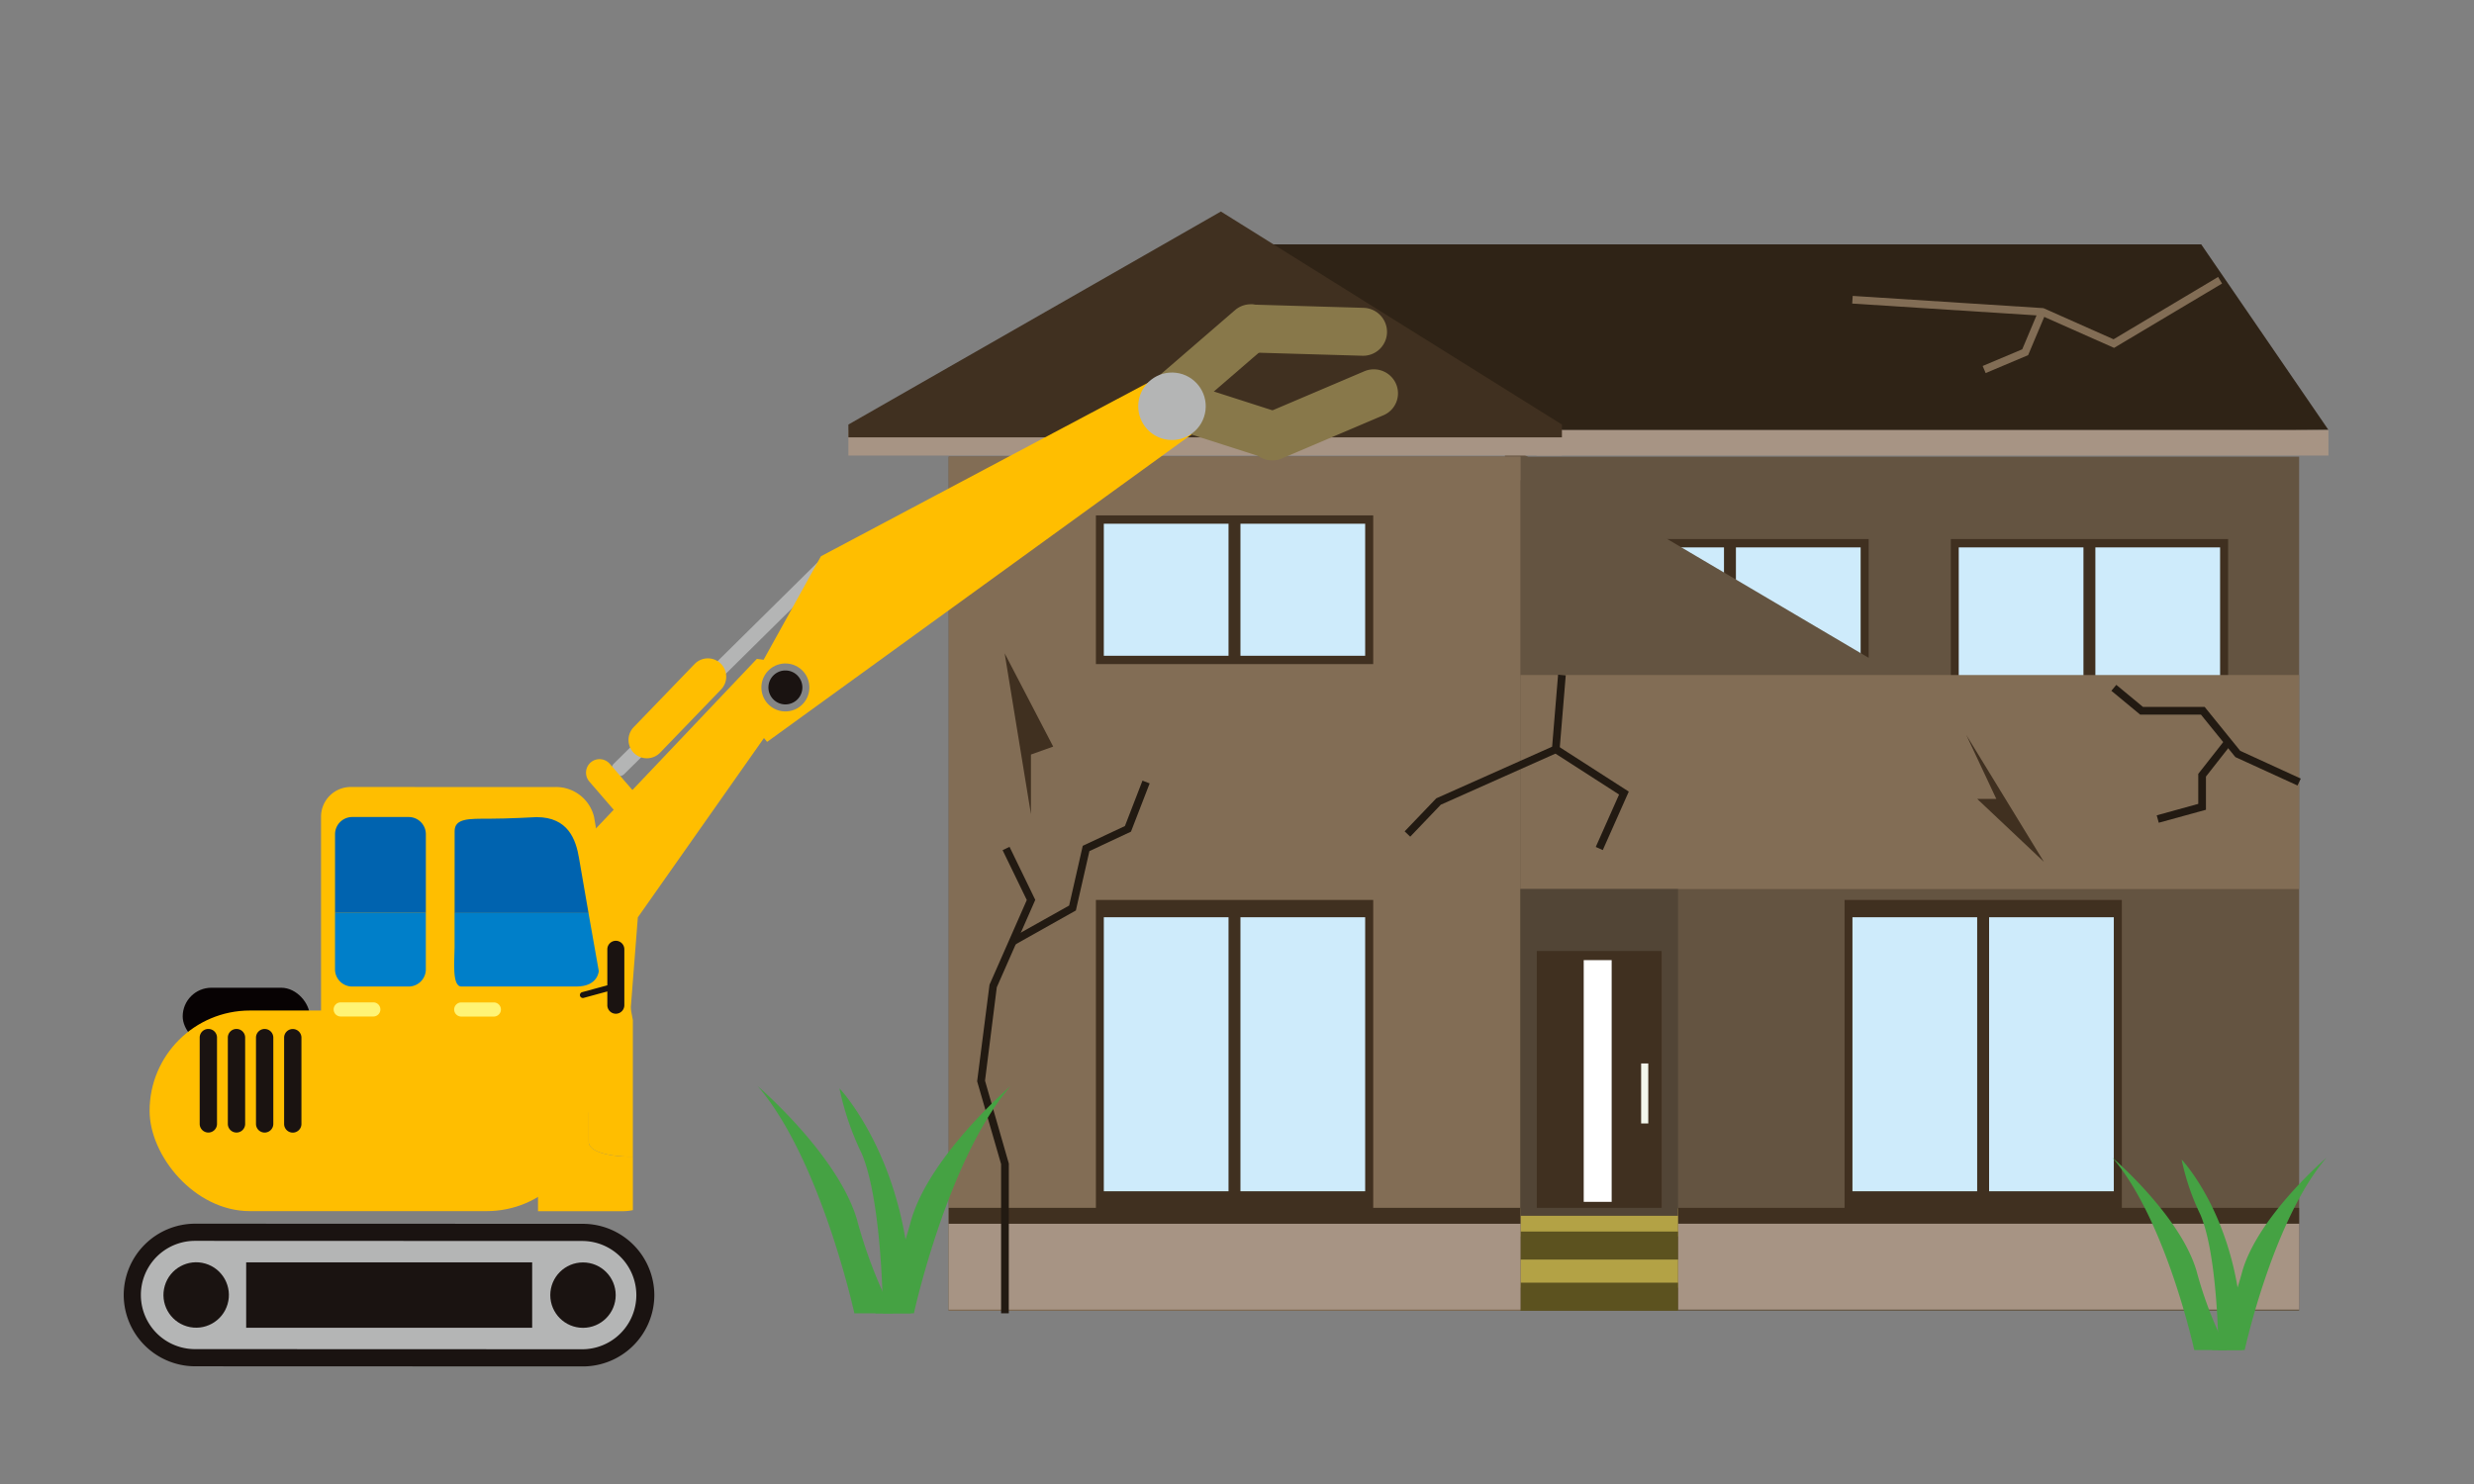
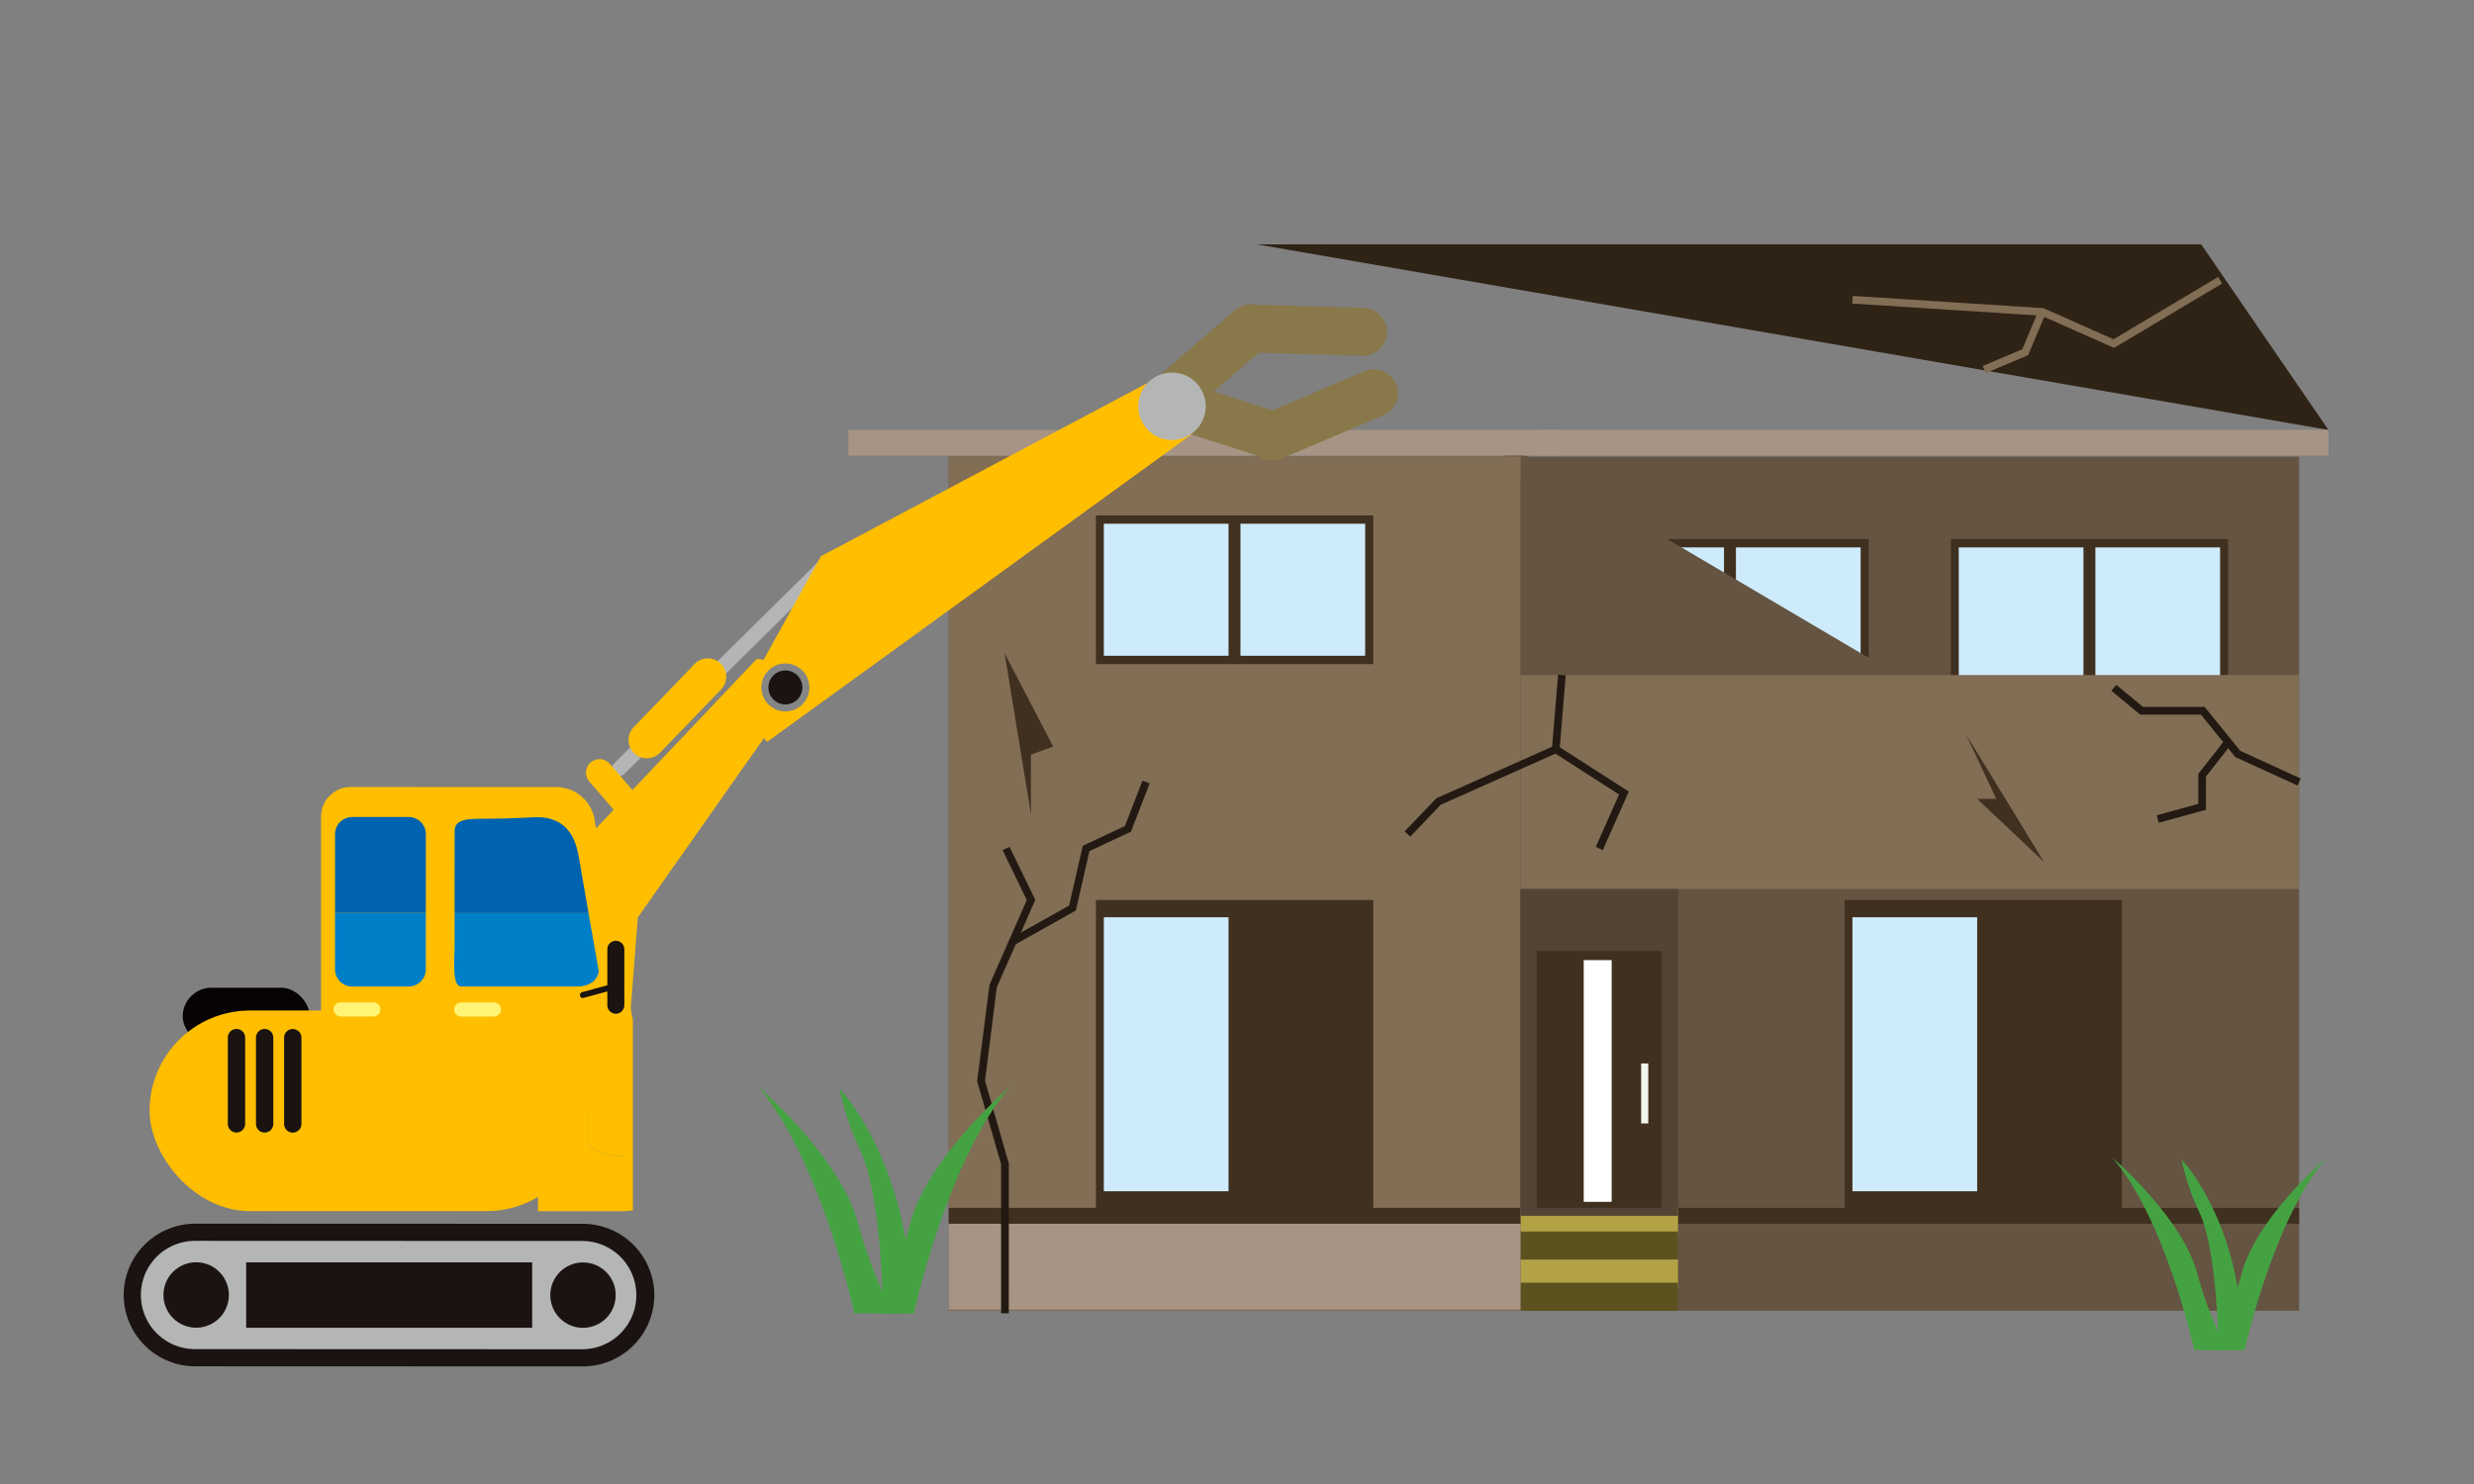
<svg xmlns="http://www.w3.org/2000/svg" width="200" height="120" viewBox="0 0 200 120">
  <rect x="0" y="0" width="200" height="120" fill="#808080" stroke="none" />
  <g id="sample_obj12" transform="translate(-176 -3923)">
    <rect id="長方形_27055" data-name="長方形 27055" width="200" height="120" rx="10" transform="translate(176 3923)" fill="#dcdcdc" opacity="0" />
    <g id="グループ_4588" data-name="グループ 4588" transform="translate(237.257 3940.103)">
-       <path id="パス_71038" data-name="パス 71038" d="M250.886,83.367,240.6,68.359H164.254V84.4Z" transform="translate(-123.909 -65.704)" fill="#2f2316" />
+       <path id="パス_71038" data-name="パス 71038" d="M250.886,83.367,240.6,68.359H164.254Z" transform="translate(-123.909 -65.704)" fill="#2f2316" />
      <rect id="長方形_28630" data-name="長方形 28630" width="109.167" height="69.059" transform="translate(15.439 19.826)" fill="#645441" />
      <rect id="長方形_28631" data-name="長方形 28631" width="22.418" height="12.024" transform="translate(67.391 26.487)" fill="#403020" />
      <g id="グループ_4580" data-name="グループ 4580" transform="translate(68.03 27.161)">
        <rect id="長方形_28632" data-name="長方形 28632" width="10.082" height="10.677" fill="#ceebfb" />
        <rect id="長方形_28633" data-name="長方形 28633" width="10.082" height="10.677" transform="translate(11.046)" fill="#ceebfb" />
      </g>
      <rect id="長方形_28634" data-name="長方形 28634" width="22.418" height="12.024" transform="translate(96.449 26.487)" fill="#403020" />
      <g id="グループ_4581" data-name="グループ 4581" transform="translate(97.089 27.161)">
        <rect id="長方形_28635" data-name="長方形 28635" width="10.082" height="10.677" fill="#ceebfb" />
        <rect id="長方形_28636" data-name="長方形 28636" width="10.082" height="10.677" transform="translate(11.046)" fill="#ceebfb" />
      </g>
      <rect id="長方形_28637" data-name="長方形 28637" width="50.21" height="1.285" transform="translate(74.395 80.566)" fill="#403020" />
-       <rect id="長方形_28638" data-name="長方形 28638" width="50.21" height="6.942" transform="translate(74.395 81.851)" fill="#a79484" />
      <rect id="長方形_28639" data-name="長方形 28639" width="12.742" height="2.268" transform="translate(61.653 80.614)" fill="#b3a245" />
      <rect id="長方形_28640" data-name="長方形 28640" width="12.742" height="2.268" transform="translate(61.653 82.482)" fill="#5c521f" />
      <rect id="長方形_28641" data-name="長方形 28641" width="12.742" height="2.268" transform="translate(61.653 84.75)" fill="#b3a245" />
      <rect id="長方形_28642" data-name="長方形 28642" width="12.742" height="2.268" transform="translate(61.653 86.617)" fill="#5c521f" />
      <rect id="長方形_28643" data-name="長方形 28643" width="22.418" height="24.955" transform="translate(87.858 55.669)" fill="#403020" />
      <g id="グループ_4582" data-name="グループ 4582" transform="translate(88.497 57.068)">
        <rect id="長方形_28644" data-name="長方形 28644" width="10.082" height="22.158" fill="#ceebfb" />
-         <rect id="長方形_28645" data-name="長方形 28645" width="10.082" height="22.158" transform="translate(11.046)" fill="#ceebfb" />
      </g>
      <path id="パス_71039" data-name="パス 71039" d="M217.221,110.877,250.8,130.689H218.544Z" transform="translate(-156.891 -92.178)" fill="#645441" style="mix-blend-mode: multiply;isolation: isolate" />
      <rect id="長方形_28646" data-name="長方形 28646" width="62.953" height="17.304" transform="translate(61.653 37.481)" fill="#826d55" />
      <rect id="長方形_28647" data-name="長方形 28647" width="46.214" height="69.059" transform="translate(15.439 19.826)" fill="#826d55" />
      <rect id="長方形_28648" data-name="長方形 28648" width="46.214" height="6.942" transform="translate(15.439 81.851)" fill="#a79484" />
      <rect id="長方形_28649" data-name="長方形 28649" width="46.214" height="1.285" transform="translate(15.439 80.566)" fill="#403020" />
      <rect id="長方形_28650" data-name="長方形 28650" width="22.418" height="12.024" transform="translate(27.337 24.573)" fill="#403020" />
      <g id="グループ_4583" data-name="グループ 4583" transform="translate(27.976 25.247)">
        <rect id="長方形_28651" data-name="長方形 28651" width="10.082" height="10.677" transform="translate(0)" fill="#ceebfb" />
        <rect id="長方形_28652" data-name="長方形 28652" width="10.082" height="10.677" transform="translate(11.046)" fill="#ceebfb" />
      </g>
      <rect id="長方形_28653" data-name="長方形 28653" width="22.418" height="24.955" transform="translate(27.337 55.669)" fill="#403020" />
      <g id="グループ_4584" data-name="グループ 4584" transform="translate(27.976 57.068)">
        <rect id="長方形_28654" data-name="長方形 28654" width="10.082" height="22.158" transform="translate(0)" fill="#ceebfb" />
-         <rect id="長方形_28655" data-name="長方形 28655" width="10.082" height="22.158" transform="translate(11.046)" fill="#ceebfb" />
      </g>
      <rect id="長方形_28656" data-name="長方形 28656" width="46.214" height="1.904" transform="translate(15.439 19.826)" fill="#826d55" style="mix-blend-mode: multiply;isolation: isolate" />
      <rect id="長方形_28657" data-name="長方形 28657" width="57.682" height="2.07" transform="translate(7.328 17.664)" fill="#a79484" />
      <rect id="長方形_28658" data-name="長方形 28658" width="64.026" height="2.07" transform="translate(62.951 17.664)" fill="#a79484" />
-       <path id="パス_71040" data-name="パス 71040" d="M106.862,61.323,76.749,78.549v1.035h57.682V78.549Z" transform="translate(-69.421 -61.322)" fill="#403020" />
      <rect id="長方形_28659" data-name="長方形 28659" width="12.742" height="26.424" transform="translate(61.653 54.785)" fill="#524536" />
      <g id="グループ_4585" data-name="グループ 4585" transform="translate(62.977 59.797)">
        <rect id="長方形_28660" data-name="長方形 28660" width="10.094" height="20.769" fill="#403020" />
        <rect id="長方形_28661" data-name="長方形 28661" width="2.259" height="19.546" transform="translate(3.795 0.738)" fill="#fff" />
        <rect id="長方形_28662" data-name="長方形 28662" width="0.577" height="4.851" transform="translate(8.437 9.094)" fill="#f2f6ec" />
      </g>
      <path id="パス_71041" data-name="パス 71041" d="M106.891,235.193h-.622V223.126l-1.936-6.694,1-7.811,3.014-6.846-1.956-4.032.56-.272,2.081,4.291-3.111,7.068-.952,7.552,1.925,6.7Z" transform="translate(-86.597 -146.099)" fill="#221a12" />
      <path id="パス_71042" data-name="パス 71042" d="M111.845,196.574l-.3-.542,4.715-2.643,1.1-4.83,3.409-1.6,1.419-3.671.58.224-1.509,3.9-3.361,1.576-1.095,4.8Z" transform="translate(-91.086 -137.268)" fill="#221a12" />
      <path id="パス_71043" data-name="パス 71043" d="M362.391,170.895l-5.026-2.3-2.78-3.432h-4.912l-2.331-1.929.4-.479,2.158,1.786h4.985l2.875,3.55,4.893,2.243Z" transform="translate(-237.915 -124.479)" fill="#221a12" />
      <path id="パス_71044" data-name="パス 71044" d="M357.223,181.224l-.165-.6,3.358-.926v-2.427l2.173-2.766.489.384-2.04,2.6v2.685Z" transform="translate(-243.964 -131.798)" fill="#221a12" />
      <path id="パス_71045" data-name="パス 71045" d="M312.988,81.074l-5.862-2.6-15.307-.983.04-.62,15.417.99,5.67,2.518,8.453-5.04.318.534Z" transform="translate(-203.342 -70.047)" fill="#826d55" />
      <path id="パス_71046" data-name="パス 71046" d="M320.009,87.76l-.242-.573,3.2-1.35,1.28-3.038.573.241-1.378,3.271Z" transform="translate(-220.744 -74.695)" fill="#826d55" />
      <path id="パス_71047" data-name="パス 71047" d="M196.378,173.686l-.45-.43,2.555-2.671,9.367-4.176.482-5.822.62.051-.513,6.189-9.591,4.275Z" transform="translate(-143.632 -123.133)" fill="#221a12" />
      <path id="パス_71048" data-name="パス 71048" d="M231.829,184.289l-.568-.253,1.884-4.237-5.285-3.4.336-.523,5.734,3.685Z" transform="translate(-163.515 -132.654)" fill="#221a12" />
      <path id="パス_71049" data-name="パス 71049" d="M316.254,173.486l2.428,5.175h-1.545l5.39,5.086Z" transform="translate(-218.557 -131.164)" fill="#403020" />
      <path id="パス_71050" data-name="パス 71050" d="M112.355,169.015l0-4.825,1.8-.642-3.924-7.541Z" transform="translate(-90.27 -120.28)" fill="#403020" />
      <g id="グループ_4586" data-name="グループ 4586" transform="translate(0 70.727)">
        <path id="パス_71051" data-name="パス 71051" d="M65.137,267.133s-2.707-12.432-7.81-18.367c0,0,6.456,5.522,8.018,10.779a38.53,38.53,0,0,0,2.916,7.588Z" transform="translate(-57.327 -248.766)" fill="#45a243" />
        <path id="パス_71052" data-name="パス 71052" d="M85.629,267.133s2.708-12.432,7.81-18.367c0,0-6.456,5.522-8.018,10.779a38.517,38.517,0,0,1-2.916,7.588Z" transform="translate(-73.005 -248.766)" fill="#45a243" />
        <path id="パス_71053" data-name="パス 71053" d="M74.829,249.233s5.96,6.237,5.789,18.191H78.345s-.043-8.972-1.715-12.917A22.633,22.633,0,0,1,74.829,249.233Z" transform="translate(-68.225 -249.057)" fill="#45a243" />
      </g>
      <g id="グループ_4587" data-name="グループ 4587" transform="translate(109.514 76.511)">
        <path id="パス_71054" data-name="パス 71054" d="M354.185,279.652s-2.293-10.528-6.614-15.555c0,0,5.467,4.676,6.79,9.128a32.654,32.654,0,0,0,2.469,6.427Z" transform="translate(-347.571 -264.097)" fill="#45a243" />
        <path id="パス_71055" data-name="パス 71055" d="M371.539,279.652s2.293-10.528,6.614-15.555c0,0-5.468,4.676-6.791,9.128a32.623,32.623,0,0,1-2.469,6.427Z" transform="translate(-360.848 -264.097)" fill="#45a243" />
        <path id="パス_71056" data-name="パス 71056" d="M362.393,264.492s5.048,5.282,4.9,15.406h-1.925s-.037-7.6-1.453-10.939A19.141,19.141,0,0,1,362.393,264.492Z" transform="translate(-356.8 -264.343)" fill="#45a243" />
      </g>
    </g>
    <g id="グループ_4579" data-name="グループ 4579" transform="translate(186 3947.605)">
      <path id="パス_70936" data-name="パス 70936" d="M980.824,517.463h0a.6.6,0,0,0,.843-.015l16.751-16.55a.6.6,0,0,0-.015-.843h0a.6.6,0,0,0-.843.015l-16.751,16.55A.6.6,0,0,0,980.824,517.463Z" transform="translate(-941.196 -479.467)" fill="#b4b5b5" />
      <path id="パス_70937" data-name="パス 70937" d="M1049.006,571.8h0a1.491,1.491,0,0,0,2.1-.038l4.931-5.114a1.491,1.491,0,0,0-.038-2.1h0a1.491,1.491,0,0,0-2.1.038l-4.931,5.114A1.491,1.491,0,0,0,1049.006,571.8Z" transform="translate(-1007.743 -535.502)" fill="#ffbe00" />
      <path id="パス_70938" data-name="パス 70938" d="M754.782,417.682l-2.372-2.869,6.722-12.14,26.737-14.191,3.451,4.173Z" transform="translate(-702.767 -382.297)" fill="#ffbe00" />
      <g id="グループ_4511" data-name="グループ 4511" transform="translate(82.41 -0.001)">
        <path id="パス_70939" data-name="パス 70939" d="M702.118,349.106h0a1.937,1.937,0,0,0,2.724.2l6.77-5.847a1.937,1.937,0,0,0,.2-2.724h0a1.937,1.937,0,0,0-2.724-.2l-6.77,5.847A1.938,1.938,0,0,0,702.118,349.106Z" transform="translate(-701.651 -340.067)" fill="#88784a" />
        <path id="パス_70940" data-name="パス 70940" d="M630.514,342.152h0a1.95,1.95,0,0,0,1.883,1.994l8.951.262a1.932,1.932,0,0,0,1.982-1.88h0a1.95,1.95,0,0,0-1.883-1.994l-8.951-.262A1.932,1.932,0,0,0,630.514,342.152Z" transform="translate(-623.613 -340.245)" fill="#88784a" />
        <path id="パス_70941" data-name="パス 70941" d="M623.725,387.428h0a1.961,1.961,0,0,0,2.553,1.02l8.24-3.508a1.923,1.923,0,0,0,1.005-2.535h0a1.961,1.961,0,0,0-2.553-1.02l-8.24,3.508A1.923,1.923,0,0,0,623.725,387.428Z" transform="translate(-615.078 -375.971)" fill="#88784a" />
        <path id="パス_70942" data-name="パス 70942" d="M699.456,392.013h0a1.937,1.937,0,0,0-1.248-2.43l-8.516-2.737a1.937,1.937,0,0,0-2.43,1.248h0a1.937,1.937,0,0,0,1.248,2.43l8.516,2.736A1.937,1.937,0,0,0,699.456,392.013Z" transform="translate(-687.07 -380.788)" fill="#88784a" />
      </g>
      <path id="パス_70943" data-name="パス 70943" d="M1013.815,564.469l-15.888,16.749L992.906,596.1l9.917,6.875,1.372-17.605,14.257-20.276Z" transform="translate(-962.631 -535.796)" fill="#ffbe00" />
      <rect id="長方形_28442" data-name="長方形 28442" width="10.279" height="4.646" rx="2.323" transform="translate(4.769 55.265)" fill="#070203" />
      <path id="パス_70944" data-name="パス 70944" d="M1099.816,933.416l31.365.011a5.783,5.783,0,0,0,5.768-5.764h0a5.784,5.784,0,0,0-5.764-5.768l-31.364-.011a5.783,5.783,0,0,0-5.768,5.764h0A5.783,5.783,0,0,0,1099.816,933.416Z" transform="translate(-1094.052 -847.539)" fill="#1a1311" />
      <path id="パス_70945" data-name="パス 70945" d="M1140.659,941.517a4.378,4.378,0,0,0,0-8.755l-31.364-.011a4.377,4.377,0,1,0,0,8.755Z" transform="translate(-1103.529 -857.018)" fill="#b4b5b5" />
      <rect id="長方形_28443" data-name="長方形 28443" width="35.352" height="16.222" rx="8.111" transform="translate(2.093 57.108)" fill="#ffbe00" />
      <path id="パス_70946" data-name="パス 70946" d="M1110,645.541l16.446.006a3.161,3.161,0,0,1,3.224,2.415l.623,3.66.958,4.532,1.555,8.242,0,11.032h-.345c-1.239,0-3.223-.307-3.223-1.188s0-1.507,0-2.78.224-3.442-2.1-3.443l-19.539-.007,0-11.744,0-4.652v-3.675A2.4,2.4,0,0,1,1110,645.541Z" transform="translate(-1091.645 -606.508)" fill="#ffbe00" />
      <path id="パス_70947" data-name="パス 70947" d="M1191.672,783h2.638a.573.573,0,0,0,.572-.571h0a.573.573,0,0,0-.571-.572h-2.637a.573.573,0,0,0-.572.571h0A.573.573,0,0,0,1191.672,783Z" transform="translate(-1164.386 -725.403)" fill="#fff475" />
      <path id="パス_70948" data-name="パス 70948" d="M1267.932,782.97h2.638a.573.573,0,0,0,.571-.571h0a.573.573,0,0,0-.571-.571h-2.638a.573.573,0,0,0-.572.571h0A.573.573,0,0,0,1267.932,782.97Z" transform="translate(-1250.39 -725.379)" fill="#fff475" />
      <g id="グループ_4512" data-name="グループ 4512" transform="translate(26.717 41.467)">
        <path id="パス_70949" data-name="パス 70949" d="M1135.682,665.716c0-1.043,1.186-1,2.743-1s3.877-.129,3.877-.129c2.568,0,3.193,1.831,3.442,3.357.11.675.435,2.533.762,4.4l-10.826,0C1135.681,669.81,1135.682,666.445,1135.682,665.716Z" transform="translate(-1135.646 -664.584)" fill="#0063af" />
        <path id="パス_70950" data-name="パス 70950" d="M1129.2,725.225l10.827,0c.413,2.347.832,4.7.832,4.7s-.054,1.252-1.806,1.251l-9.3,0c-.786,0-.551-2.142-.551-3.18C1129.2,727.642,1129.2,726.55,1129.2,725.225Z" transform="translate(-1129.17 -717.476)" fill="#007fc9" />
      </g>
      <path id="パス_70951" data-name="パス 70951" d="M1238.595,665.931a1.393,1.393,0,0,1,1.389-1.388l4.565,0a1.392,1.392,0,0,1,1.388,1.389l0,6.362h0l-7.342,0Z" transform="translate(-1221.51 -623.082)" fill="#0063af" />
      <path id="パス_70952" data-name="パス 70952" d="M1245.953,725.2v4.566a1.393,1.393,0,0,1-1.389,1.388l-4.565,0a1.392,1.392,0,0,1-1.388-1.389l0-4.566Z" transform="translate(-1221.528 -675.986)" fill="#007fc9" />
      <ellipse id="楕円形_375" data-name="楕円形 375" cx="2.644" cy="2.644" rx="2.644" ry="2.644" transform="translate(34.486 77.478)" fill="#1a1311" />
      <ellipse id="楕円形_376" data-name="楕円形 376" cx="2.644" cy="2.644" rx="2.644" ry="2.644" transform="matrix(-0.96, -0.281, 0.281, -0.96, 7.654, 83.392)" fill="#1a1311" />
      <path id="パス_70953" data-name="パス 70953" d="M1129.272,824.824c0,1.273,0,1.9,0,2.78s1.984,1.188,3.223,1.188h.345v4.331a4.15,4.15,0,0,1-.848.087h-2.361l-.031,0-.031,0-4.4,0v-3.873c0-2.518.391-4.578-2.127-4.579l-15.407-.005v-3.376l19.539.007C1129.5,821.382,1129.273,823.551,1129.272,824.824Z" transform="translate(-1091.677 -759.873)" fill="#ffbe00" />
      <rect id="長方形_28444" data-name="長方形 28444" width="23.12" height="5.289" transform="translate(9.901 77.472)" fill="#1a1311" />
      <path id="パス_70954" data-name="パス 70954" d="M1318,807.1h0a.7.7,0,0,0,.7-.7l0-6.977a.7.7,0,0,0-.7-.7h0a.7.7,0,0,0-.7.7l0,6.977A.7.7,0,0,0,1318,807.1Z" transform="translate(-1304.332 -740.119)" fill="#1a1311" />
      <path id="パス_70955" data-name="パス 70955" d="M1335.813,807.09h0a.7.7,0,0,0,.7-.7l0-6.977a.7.7,0,0,0-.7-.7h0a.7.7,0,0,0-.7.7l0,6.977A.7.7,0,0,0,1335.813,807.09Z" transform="translate(-1324.419 -740.113)" fill="#1a1311" />
      <path id="パス_70956" data-name="パス 70956" d="M1353.624,807.083h0a.7.7,0,0,0,.7-.7l0-6.977a.7.7,0,0,0-.7-.7h0a.7.7,0,0,0-.7.7l0,6.977A.7.7,0,0,0,1353.624,807.083Z" transform="translate(-1344.506 -740.108)" fill="#1a1311" />
-       <path id="パス_70957" data-name="パス 70957" d="M1371.434,807.078h0a.7.7,0,0,0,.7-.7l0-6.977a.7.7,0,0,0-.7-.7h0a.7.7,0,0,0-.7.7l0,6.977A.7.7,0,0,0,1371.434,807.078Z" transform="translate(-1364.591 -740.103)" fill="#1a1311" />
      <g id="グループ_4513" data-name="グループ 4513" transform="translate(36.882 51.47)">
        <path id="パス_70958" data-name="パス 70958" d="M1113.716,748.769h0a.69.69,0,0,0,.688-.687v-4.524a.689.689,0,0,0-.687-.688h0a.689.689,0,0,0-.688.687l0,4.524A.69.69,0,0,0,1113.716,748.769Z" transform="translate(-1110.814 -742.871)" fill="#1a1311" />
        <path id="パス_70959" data-name="パス 70959" d="M1117.527,771.021l2.575-.7a.241.241,0,0,0,.168-.294h0a.24.24,0,0,0-.294-.168l-2.575.7a.241.241,0,0,0-.169.294h0A.24.24,0,0,0,1117.527,771.021Z" transform="translate(-1117.225 -766.405)" fill="#1a1311" />
      </g>
      <path id="パス_70960" data-name="パス 70960" d="M1105.994,632.552h0a1.1,1.1,0,0,0,.113-1.544l-2.34-2.709a1.1,1.1,0,0,0-1.544-.113h0a1.1,1.1,0,0,0-.113,1.544l2.34,2.709A1.1,1.1,0,0,0,1105.994,632.552Z" transform="translate(-1064.471 -591.139)" fill="#ffbe00" />
      <g id="グループ_4514" data-name="グループ 4514" transform="translate(51.147 28.637)">
        <ellipse id="楕円形_377" data-name="楕円形 377" cx="1.941" cy="1.941" rx="1.941" ry="1.941" transform="matrix(-0.237, -0.971, 0.971, -0.237, 0.92, 4.692)" fill="#848585" />
        <ellipse id="楕円形_378" data-name="楕円形 378" cx="1.373" cy="1.373" rx="1.373" ry="1.373" transform="matrix(-0.999, -0.047, 0.047, -0.999, 3.652, 3.782)" fill="#1a1311" />
      </g>
      <ellipse id="楕円形_379" data-name="楕円形 379" cx="2.728" cy="2.728" rx="2.728" ry="2.728" transform="matrix(-0.993, -0.12, 0.12, -0.993, 87.126, 11.284)" fill="#b4b5b5" />
    </g>
  </g>
</svg>